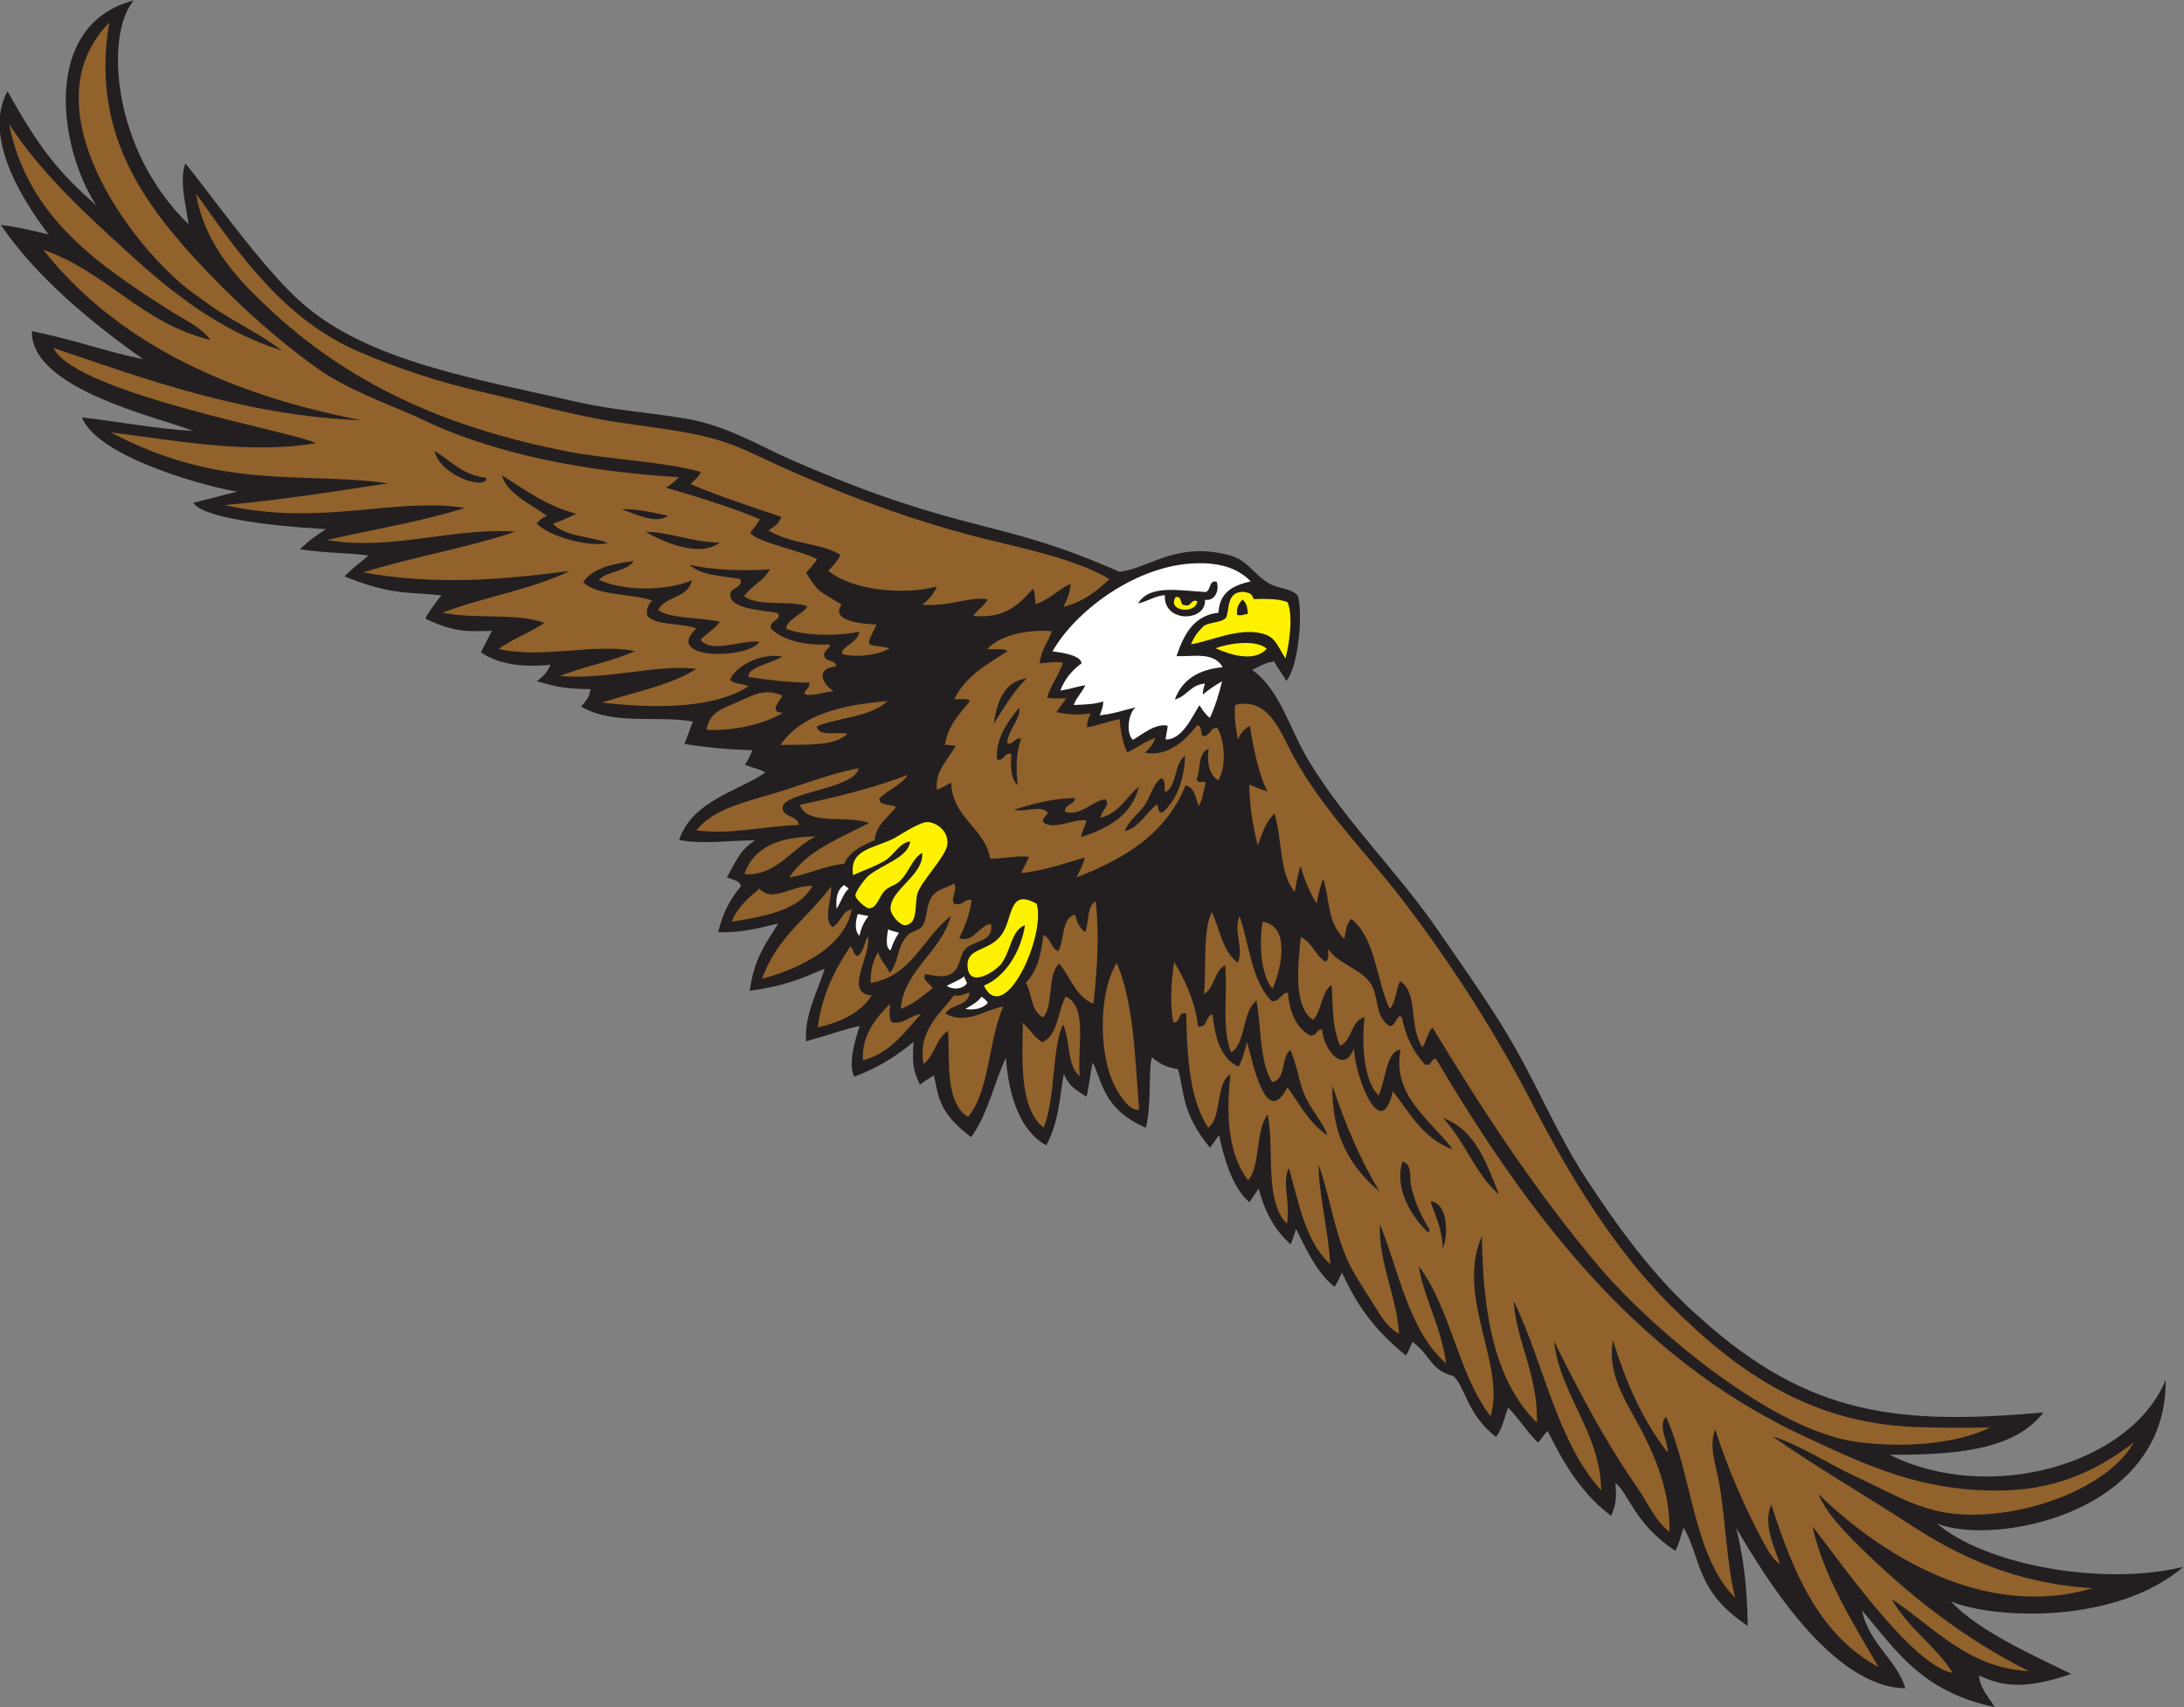
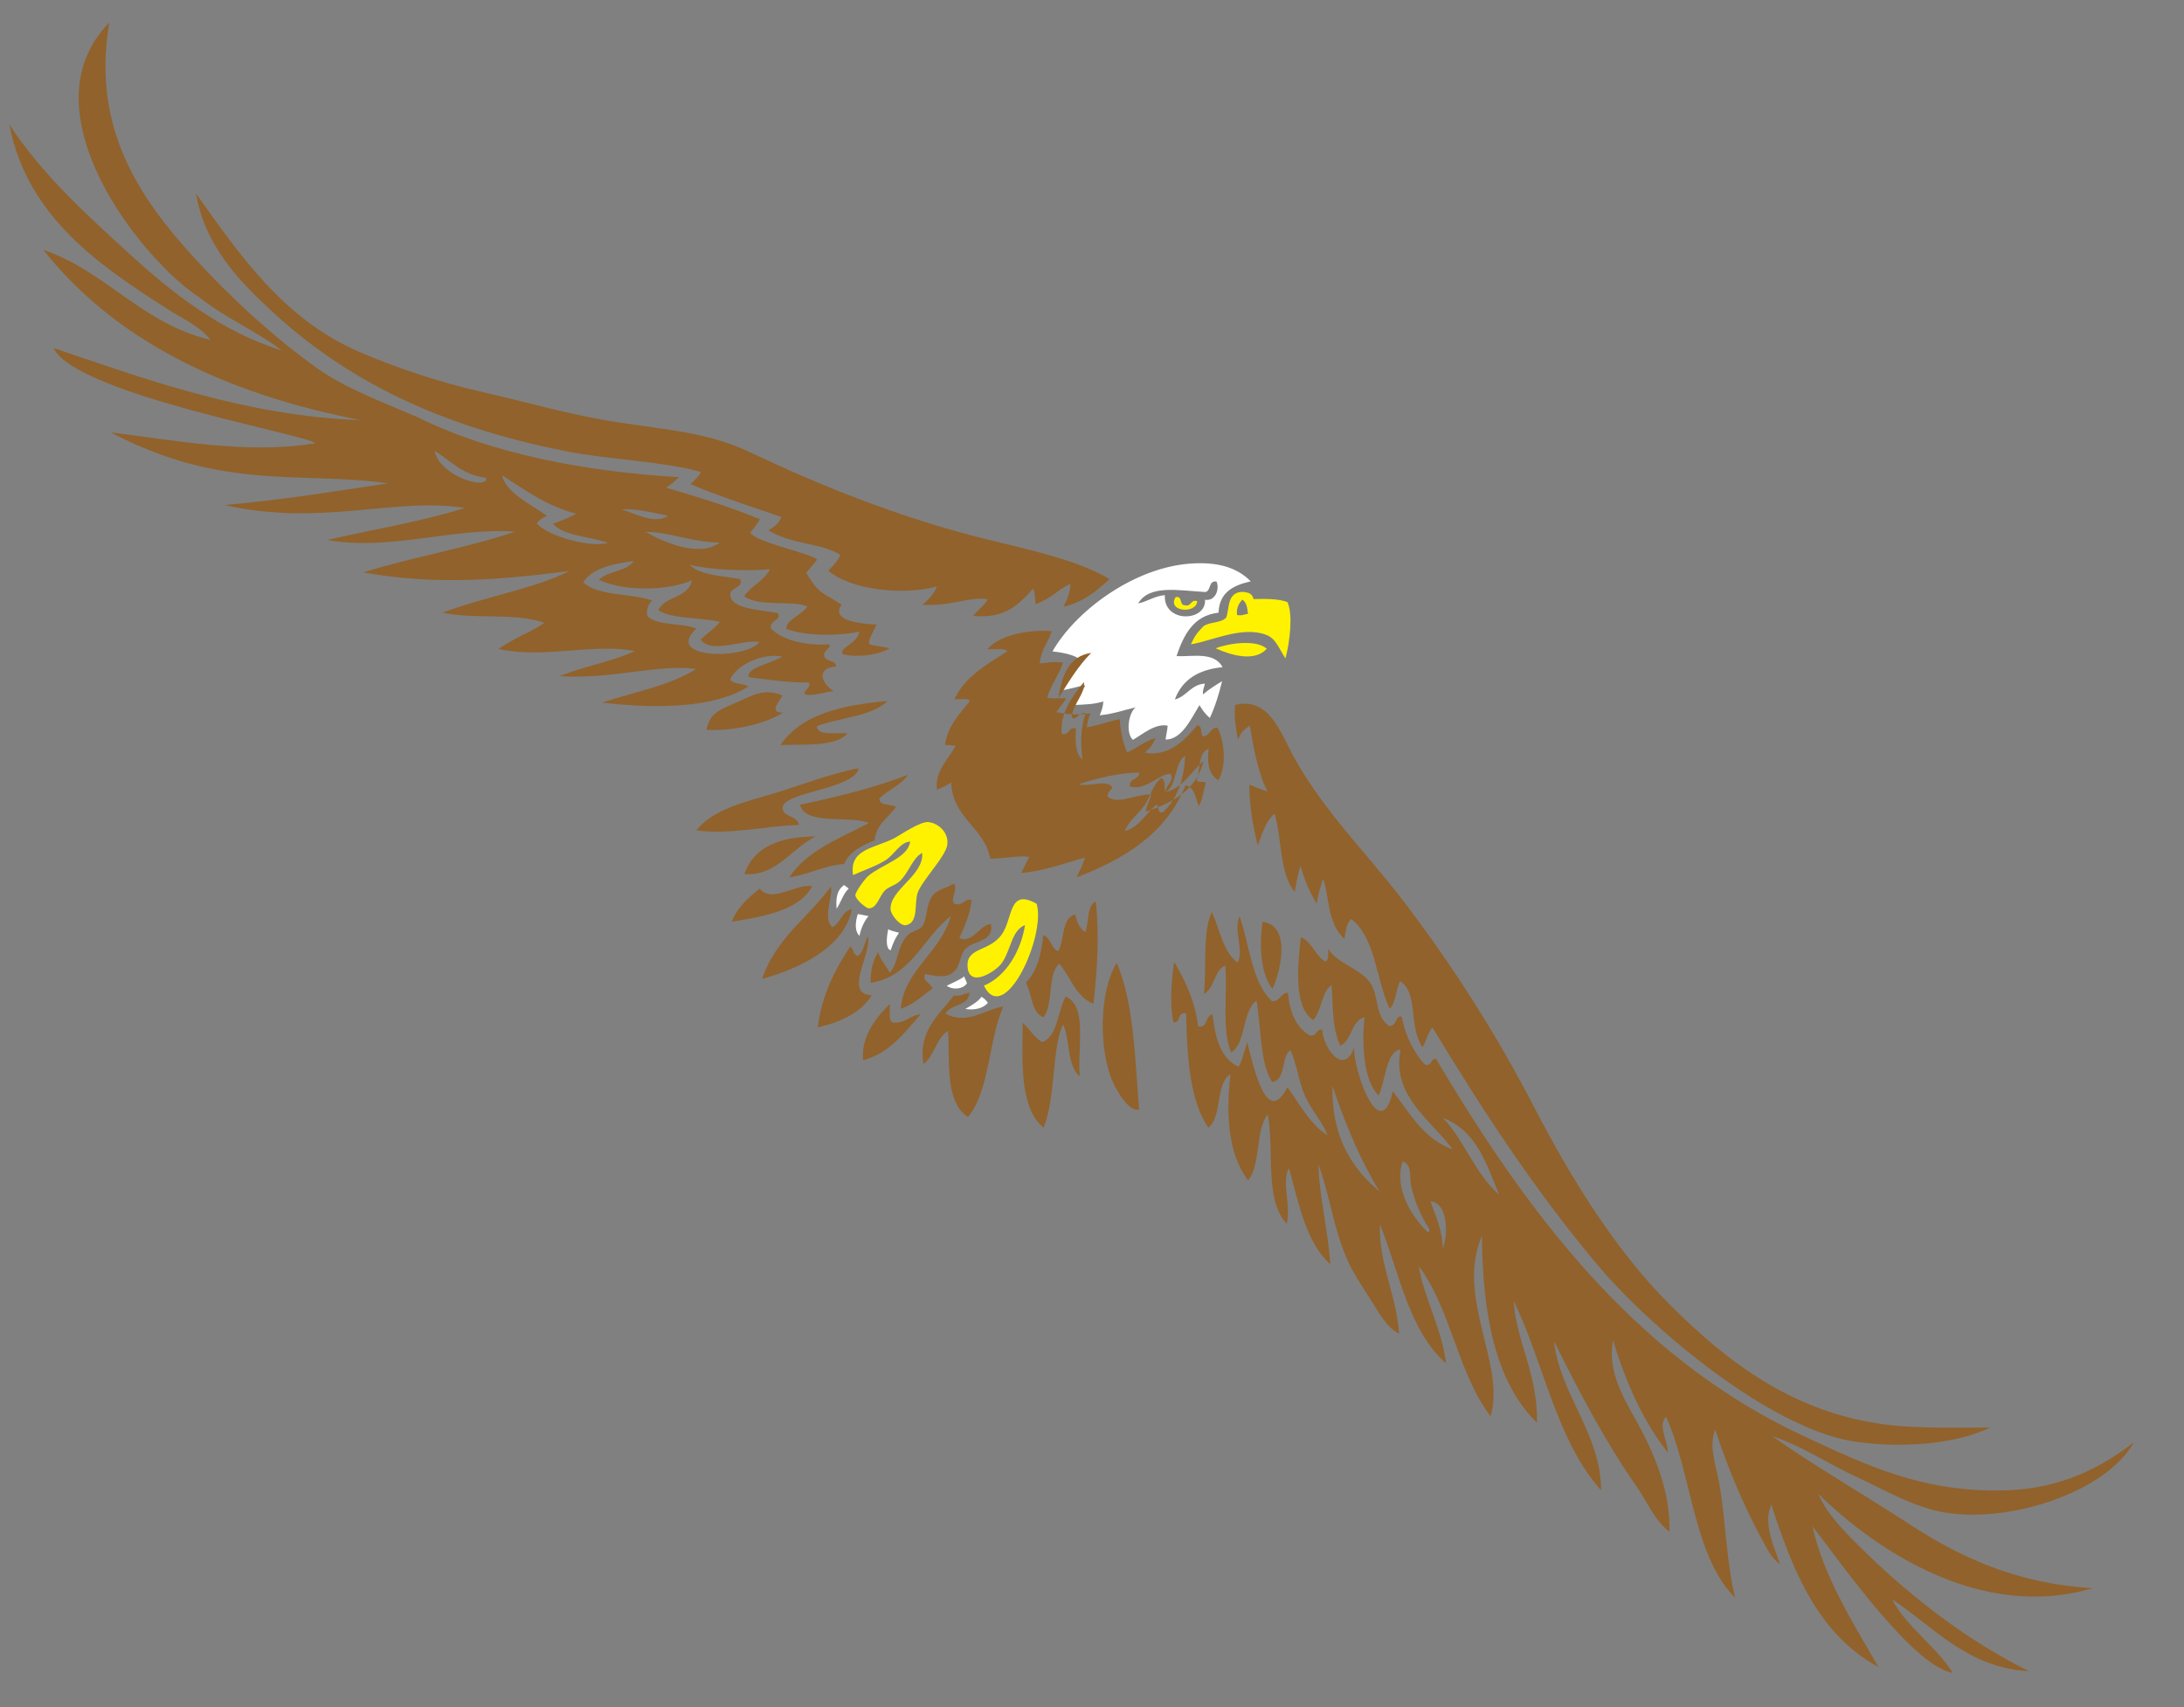
<svg xmlns="http://www.w3.org/2000/svg" viewBox="0 0 768.627 600.8" height="600.8" width="768.627" xml:space="preserve" id="svg2" version="1.1">
  <rect x="0" y="0" width="768.627" height="600.8" fill="#808080" stroke="none" />
  <defs id="defs6" />
  <g transform="matrix(1.333,0,0,-1.333,0,600.8)" id="g10">
    <g transform="scale(0.1)" id="g12">
-       <path id="path14" style="fill:#231f20;fill-opacity:1;fill-rule:evenodd;stroke:none" d="m 127.996,3888.09 c -38.973,52.75 -182.215,243 -108.191,378.2 83.609,-149.61 132.55,-212.17 234.082,-301.02 -98.981,151.86 -145.949,476.82 99.39,540.71 -75.879,-87.41 -60.214,-392.64 144.598,-590.97 -6.422,47.76 -25.414,116.86 -8.441,160.38 54.929,-64.59 202.902,-276.6 307.906,-368.49 176.035,-154.04 457.1,-199.6 727.76,-261.29 92.75,-21.14 186.15,-27.08 285.23,-43.64 106.44,-17.78 190.06,-69.61 278.64,-108.96 464.85,-201.84 535.89,-149.56 865.8,-295.22 70,4.79 143.91,76.47 276.38,46.86 62.26,-10.45 72.74,-50.43 119.98,-78.33 22.82,-13.49 62.28,-12.66 76.42,-33.95 13.25,-64.77 -3.14,-190.99 -31.35,-223.12 -9.44,17.04 -23.5,34.9 -32.39,51.67 -23.53,-3.03 -39.68,-14 -58.24,-22.38 73.07,-51.15 98.23,-153.2 146.81,-235.09 95,-160.18 238.64,-298.61 343.47,-451.59 74.21,-108.31 146.94,-208.52 209.16,-319.42 62.72,-111.83 113.2,-231.74 183.83,-338.96 82.98,-125.98 176.85,-257.54 297.62,-363.79 290.61,-262.698 528.89,-285.061 908.46,-251.78 -76.71,-100.41 -235.51,-112.246 -405.88,-111.601 262.7,-131.504 637.44,-25.782 728.83,197.695 3.7,-358.75 -462.48,-439.707 -604.57,-378.652 126.05,-109.317 437.91,-167.559 651.37,-114.922 -179.1,-153.242 -500.6,-138.047 -614.13,-91.407 73.79,-77.714 205.31,-136.328 317.7,-191.425 C 5347.58,46.172 5288.31,53.867 5225.07,83.574 5225.68,59.082 5239.9,38.359 5266.97,0 c -195.23,40.547 -262.06,151.973 -350.95,255.156 18.03,-87.324 94.23,-133.242 114.33,-205.508 -190.8,3.262 -364.95,283.633 -446.21,423.047 17.07,-72.695 28.22,-141.191 30.32,-258.222 -139.78,92.246 -121.77,178.75 -169.62,259.433 -8.6,-27.734 -9.9,-35.859 -21.2,-61.328 -108.94,70.527 -126,157.188 -158.76,178.828 4.04,-38.554 0.87,-59.863 -11.4,-86.328 -97.28,72.969 -143.55,179.336 -167.78,224.277 -10.81,-10.957 -13.28,-18.945 -25.61,-31.054 -33.18,34.414 -53.35,68.437 -78.61,92.402 -9.92,-27.305 -13.46,-51.406 -31.23,-77.48 -76.89,57.343 -83.84,137.832 -113.14,160.84 -61.5,16.66 -55.88,49.804 -107.23,90.156 -8.3,-12.676 -10.36,-25.996 -18.12,-35.938 -109.25,88.889 -142.03,164.939 -168.92,218.829 -6.97,-15.12 -12,-26.35 -19.32,-37.23 -49.35,36.21 -85.3,121.88 -101.74,152.33 -3.38,-8.46 -4.7,-16.58 -14.1,-40.47 -47.11,41.62 -71.32,95.62 -84.53,147.28 -10.38,-14.8 -16.55,-24.41 -24.42,-36.07 -48.93,41.33 -69.52,128.69 -80.21,177.44 -10.05,-13.55 -15.94,-23.16 -23.96,-33.22 -77.89,93.22 -67.42,154.2 -84.81,207.34 -29.93,3.87 -51.02,15.9 -68.49,31.31 -9.95,-36.5 -0.17,-121.64 -16.06,-186.02 -114.52,48.91 -115.03,125.45 -140.23,171.47 -4.35,-14.32 -9.54,-62.31 -16.3,-89.53 -49.43,28.14 -51.07,43.47 -59.86,59.88 -9.53,-43.87 -11.61,-126.97 -46.68,-188.38 -92.91,51.6 -103.48,194.53 -106.17,230.84 -28.01,-54.59 -47.02,-148.45 -92.01,-209.12 -84.11,62.97 -85.55,103.79 -98.27,163.07 -15.07,-9.26 -25.72,-15.84 -36.91,-25.02 -20.34,45.19 -19.57,56.74 -17.12,113.14 -38.78,-32.22 -85.48,-65.02 -156.35,-91.85 -17.32,36.44 3.71,101.56 14.52,134.14 -46.09,-9.92 -75.07,-22.19 -141.62,-40.51 -4.98,70.41 32.34,136.29 49.01,191.56 -64.75,-27.28 -102.45,-44.53 -197.57,-58.32 10.33,81.97 40.47,122.95 75.06,177.74 -52.8,-11.78 -90.56,-24.75 -158.59,-22.89 11.77,50.68 31.62,87.24 59.86,120.91 -1.76,15.49 -19.37,16.12 -36.85,23.85 27.17,47.83 34.4,71.17 74.26,97.68 -62.93,0.44 -136.49,-11.63 -200.53,1.04 35.88,105.13 159.32,129.62 227.84,178.25 -14.65,9.14 -28.64,10.27 -54.01,20.21 11.27,17.1 15.51,27.32 19.36,38.48 -59.9,1.53 -119.24,7.07 -179.22,16.52 7.2,16.38 15.74,42.01 22.26,59.12 -91.22,16.89 -209.63,-10.83 -294.92,39.5 16.51,19.81 20.84,24.14 25.16,45.83 -58.57,1.75 -79.79,2.52 -142.13,21.27 19.82,14 29.4,27.13 36.2,43.29 -59.31,-6.16 -132.04,-3.03 -183.96,32.96 8.5,14.99 15.13,29.01 29.07,56.5 -55.81,-0.25 -91.24,-7.85 -175.48,32.18 6.66,16.15 26.57,40.76 41.97,61.55 -86.86,10.31 -128.25,-1.23 -255.463,50.11 24.461,24.91 42.832,37.42 63.282,55.12 -54.086,7.55 -101.868,5.33 -181.125,16.4 30.804,29.13 44.656,37.13 69.023,53.44 -34.695,1.6 -316.066,17.33 -350.812,69.33 64.246,15.49 84.46,22.14 116.878,29.73 -55.253,6.8 -366.492,84.85 -410.582,195.95 99.747,-11.63 191.805,-30.11 293.719,-35.77 -91.742,36 -430.039,110.75 -425.754,263.46 C 217.719,3604.79 266.34,3582.05 377.777,3558.92 243.938,3653.36 99.141,3771.86 1.914,3913.38 47.664,3907.65 89.047,3897.61 127.996,3888.09 v 0" />
      <path id="path16" style="fill:#91622b;fill-opacity:1;fill-rule:evenodd;stroke:none" d="m 5633.73,699.18 c -70.45,-126.953 -316.57,-213.301 -494.78,-186.114 -83.26,12.715 -163.43,60.547 -238.19,95.137 -77.95,36.074 -147.54,83.848 -221.35,106.777 112.03,-79.042 236.39,-150.253 360.07,-230.917 132.99,-86.7 281.23,-157.774 485.33,-170.098 -291.86,-86.445 -568.14,96.894 -724.13,248.848 22.36,-52.129 67.63,-97.969 109.45,-139.395 C 5035.55,299.18 5185.7,179.668 5356.65,94.961 5193.94,103.398 5104,213.516 4995.03,284.941 c 41.04,-76.445 115.24,-122.207 160.63,-194.629 -107.91,18.32 -306.3,306.231 -370.52,387.031 29.94,-134.16 108.45,-257.422 174.39,-371.387 -157.19,84.648 -225.94,251.231 -282.87,428.789 -23.41,-50.078 8.97,-114.844 22.73,-156.601 -20.78,12.168 -34.09,39.824 -46.77,63.261 -45.85,84.707 -90.45,186.895 -124.15,291.621 -17.98,-45.175 2.49,-95.019 10.92,-143.867 17.27,-100.195 18.63,-207.5 41.83,-300.781 -111.72,112.305 -113.81,326.211 -182.63,478.262 -22.83,-23.282 5.63,-65.254 4.61,-94.434 -65.16,83.066 -110.65,184.356 -144.46,296.465 -17.98,-95.469 42.51,-173.086 80.69,-248.965 39.31,-78.105 70.69,-163.906 68.11,-256.68 -39.47,30.235 -57.78,78.203 -85.68,118.008 -81.29,116.016 -151.87,249.434 -218.94,385.371 14.15,-138.379 123.56,-243.242 124.35,-394.062 -117.16,129.629 -151.44,336.074 -230.95,500.586 5.91,-105.078 64.61,-195.43 61.51,-322.012 -109.99,107.324 -143.59,285.432 -145.16,493.222 -70.76,-161.19 63.42,-338.827 22.86,-476.269 -86.04,111.094 -104.94,284.399 -189.84,396.559 12.55,-80.5 60.32,-162.57 72.2,-256.852 -97.85,85.684 -123.12,238.612 -174.55,367.302 -4.55,-100.31 43.41,-186.13 50.5,-288.806 -33.06,16.196 -53.44,55.546 -74.49,88.906 -20.87,33.03 -44.78,67.52 -61.6,104.81 -35.55,78.84 -46.39,168.96 -76.44,252.89 -0.94,-68.54 25.49,-175.06 30.96,-263.48 -64.75,58.44 -82.84,160.14 -109.18,254.16 -20.38,-36.76 5.39,-93.54 -5.6,-147.32 -60.19,63.26 -32.05,193.78 -50.5,288.8 -32.82,-41.27 -18.04,-133.9 -51.71,-174.25 -50.46,66.38 -59.62,164.2 -46.71,280.45 -40.56,-24.38 -21.23,-113.42 -58.64,-141.22 -48.88,73.15 -55.84,185.16 -58.21,301.41 -24.14,6.15 -13.15,-25.59 -33.67,-23.32 -10.1,44.55 -5.46,110.45 1.98,159.77 28.77,-49.67 54.81,-101.86 63.18,-170.43 26.89,-4.89 18.12,28.73 38.08,31.32 6.89,-60.74 20.5,-115.23 68.52,-137.85 11.28,17.68 15.4,43.03 22.96,64.71 14.76,-54.12 50.04,-230.74 106.14,-118.79 32.88,-44.55 58.04,-96.25 105.82,-126.97 -11.01,32.56 -39.18,61.62 -57.65,100.54 -18.74,39.52 -21.48,84.13 -40.34,124.48 -25.46,-17.97 -10.53,-79.51 -48.29,-84.22 -32.99,53.67 -28.18,142.34 -41.02,214.67 -38.51,-28.01 -26.65,-110.41 -66.68,-136.8 -25.66,57.79 -9.39,154.47 -15.83,230.12 -29.54,-13.58 -28.14,-60.53 -56.16,-75.75 6.85,72.15 -4.19,163.58 20.53,216.45 21.71,-45.7 28.7,-105.04 68.68,-133.77 16.71,39.04 -12.33,82.81 4.67,122.75 26.72,-76.54 31.58,-173.39 85.72,-224.57 21.57,-0.54 22.55,21.12 41.85,23.01 4.55,-51.05 20.81,-91.27 57.19,-112.83 19.96,-4.47 16.24,16.56 33.36,15.14 2.8,-49.59 56.75,-123.23 84.23,-48.3 -0.96,-64.32 70.07,-259.09 102.2,-114.54 45.42,-57.92 80.42,-125.52 158.09,-153.55 -54.85,75.57 -161.69,140.41 -137.51,263.42 -38.06,-3.3 -39.53,-82.07 -57.88,-120.74 -42.25,39.78 -44.29,145.58 -37.23,206.32 -36.16,-9.27 -32.62,-61.36 -64.35,-75.43 -21.4,49.5 -18.56,97.99 -22.57,160.71 -27.22,-18.91 -26.17,-68.34 -48.6,-92.4 -52.22,31.99 -41.01,143.43 -32.67,218.43 29.85,-13.12 37.42,-46.91 63.14,-63.86 12.76,0.43 7.69,20.11 9.43,32.42 25.05,-39.61 84.99,-50.94 111.33,-90.3 23.02,-34.43 10.45,-85.82 48.99,-112.52 20.19,-2.98 18.86,34.01 33.68,23.33 9.91,-51.37 30.94,-92.41 60.8,-125.28 19.76,-5.7 14.36,15.74 29.27,15.28 230.52,-388.25 515.73,-784.634 970.31,-995.923 160.84,-74.766 315.94,-151.914 539.63,-143.477 138.46,5.215 244.55,57.891 332.68,126.7 z m -1823.97,856.25 c 57.17,-60.18 84.84,-147.72 148.03,-202.34 -33.38,82.24 -60.75,170.05 -148.03,202.34 z m -32.97,-220.06 c 13.01,-39.26 31.26,-73.67 32.17,-124.16 15.51,34.49 13.93,120.55 -32.17,124.16 z m -2.81,-73.65 c -20.35,30.57 -39.27,71.7 -48.84,116.6 -4.32,20.33 4.38,54.08 -22.21,62.32 -23.16,-73.2 25.57,-147.09 66.65,-186.95 3.23,0.76 4.89,3.24 4.4,8.03 z m -256.08,378.59 c -2.77,-134.18 50,-216.87 124.62,-279.33 -51.45,83.94 -90.96,178.92 -124.62,279.33 v 0" />
      <path id="path18" style="fill:#91622b;fill-opacity:1;fill-rule:evenodd;stroke:none" d="m 5254.07,738.203 c -92.29,-45.976 -246.06,-55.937 -370.19,-35.098 -217.15,40.782 -514.02,288.711 -654.96,451.135 -176.75,208.44 -316.4,424.96 -446.98,639.96 -12.21,-11.99 -16.09,-36.6 -26.57,-52.27 -37.77,58.91 -9.48,143.87 -58.94,174.38 -10.01,-16.93 -10.82,-56.49 -27.36,-72.74 -36.22,76.98 -36.8,187 -101.62,237.47 -14.24,-15.98 -12.72,-26.72 -18.4,-52.58 -46.25,43.1 -38.89,113.02 -55.46,157.85 -5.36,-9.88 -14.85,-45.67 -17.07,-65.51 -25.47,42.48 -33.49,69.71 -43.07,100.59 -6.74,-21.92 -12.13,-50.2 -14.93,-69.1 -41.16,47.38 -33.04,140.46 -53.61,206.94 -23.1,-21.1 -31.73,-50.66 -44.19,-84.38 -12.35,49.09 -21.4,101.25 -22.58,160.69 13.79,-4.88 24.65,-10.53 48.49,-18.24 -20.92,37.22 -37.71,112.44 -46.66,173.91 -15.95,-9.26 -25.41,-20.16 -31.7,-37.21 -4.34,26.23 -10.88,58.29 -7.2,91.97 90.43,22.41 120.6,-75.64 154.62,-137.03 80.97,-146.06 193.53,-255.01 288.83,-379.84 133.38,-174.69 248.23,-356.35 344.14,-541.78 94.36,-182.38 212.93,-378.41 361.14,-526.01 150.67,-150.06 329.43,-290.04 586.29,-317.404 72.95,-7.754 178.14,-6.426 257.98,-5.703 v 0" />
      <path id="path20" style="fill:#91622b;fill-opacity:1;fill-rule:evenodd;stroke:none" d="m 3359.61,1896.33 c -30.81,37.34 -35.7,115.02 -26.06,177.22 74.31,-10.56 49.76,-124.27 26.06,-177.22 v 0" />
      <path id="path22" style="fill:#fff200;fill-opacity:1;fill-rule:evenodd;stroke:none" d="m 3393.89,2768.75 c -19.29,29.34 -24.97,52.56 -52,62.67 -63.73,23.85 -148.46,-18.6 -197.68,-25.27 9.55,20.88 16.17,30.27 32.9,47.4 15.37,12.05 47.06,8.16 59.94,22.84 9.66,19.66 -0.21,70.86 47.67,67.86 14.42,-2.32 21.24,-5.29 24.94,-18.87 24.25,0.69 67.61,1.79 89.66,-8.25 14.56,-33.42 6.27,-103.52 -5.43,-148.38 z m -114.05,155.2 c -8.15,-9.67 -16,-19.66 -13.83,-40.46 13.19,-2.88 19.13,2.06 28.79,3 -1.51,15.71 -3.62,30.85 -14.96,37.46 v 0" />
      <path id="path24" style="fill:#fff200;fill-opacity:1;fill-rule:evenodd;stroke:none" d="m 3344.59,2794.43 c -32.03,-36.16 -95.19,-16.92 -135.21,1.05 31.27,12.43 105.43,24.75 135.21,-1.05 v 0" />
      <path id="path26" style="fill:#ffffff;fill-opacity:1;fill-rule:evenodd;stroke:none" d="m 3302.17,2972.28 c -44.38,-10.34 -82.68,-27.24 -85.12,-82.83 -65.73,-7.17 -91.46,-57.52 -110.92,-114.63 41.16,-2.07 99.05,12.9 121.85,-29.23 -62.96,-5.91 -106.83,-32.42 -126.2,-85.36 31.72,8.37 42.22,39.65 79.46,42.06 -1.66,-9.56 -6.22,-15.12 -5.18,-28.5 19.38,15.64 26.39,19.91 50.51,34.97 -8.5,-34.85 -18.65,-67.92 -32.38,-97.13 -14.11,11.81 -21,23.56 -27.4,33.83 -22.17,-35.98 -46.68,-91.3 -89.52,-90.86 1.95,15.74 4.81,23.22 5.5,36.68 -32.78,6.36 -65.69,-22.41 -91.6,-37.5 -19.96,17.98 -11.37,72.62 7.37,85.79 -32.48,-7.19 -54.85,-16.63 -95.06,-20.98 5.88,14.67 8.59,22.89 9.58,36.52 -24.19,-7.27 -45.15,-8 -78.22,-9.32 7.21,20.62 22.07,33 30.67,52.12 -19.36,-2.5 -35.61,-9.5 -66.11,-13.88 14.13,36.26 36.36,57.26 56.01,71.63 -0.62,18.88 -42.97,28.14 -76.66,31.61 58.14,103.03 211.48,221.51 365.37,232 70.81,4.83 122.21,-10.32 158.05,-46.99 z m -120.71,-48.69 c 27.37,-4.31 38.95,27.52 30.52,48.02 -22.03,3.89 -13.85,-24.81 -29.73,-27.56 -73.27,4.44 -147.71,19.66 -177.37,-30.14 25.39,5.26 42.44,19.51 70.5,21.91 -3.88,-74.57 109.95,-70.59 106.08,-12.23 v 0" />
-       <path id="path28" style="fill:#91622b;fill-opacity:1;fill-rule:evenodd;stroke:none" d="m 3216.61,2446.84 c -22.87,14.35 -30.8,42.53 -25.54,82.94 -28.18,-7.92 -21.15,-53.86 -31.75,-80.76 6.04,-13.75 15.32,0 24.24,-9.12 -6.77,-19.67 -8.03,-45.29 -18.7,-60.76 -8.82,20.78 -9.7,48.92 -34.81,54.6 -51.69,-128.84 -162.04,-194.38 -287.94,-243.13 7.66,15.87 14.59,27.22 22.49,52.42 -40.3,-10.74 -109.75,-36.17 -168.8,-40.82 5.31,10.43 12.75,24.7 21.32,42.33 -25.32,5.21 -68.52,-5.01 -102.63,-4.29 -15.95,83.91 -99.37,105.31 -103.02,200.63 -13.25,-7.34 -23.01,-12.64 -37.61,-19.06 -7.28,48.69 31.21,81.99 49.53,116.97 -7.43,-1.14 -19.25,2.71 -28.65,1.09 8.01,53.83 39.67,82.17 65.9,116.34 -5.31,9.55 -28.42,2.61 -40.76,5.65 29.7,60.26 86.21,91.59 140.03,125.82 -9.32,9.79 -36.68,2.87 -53.05,6.12 33.92,37.41 109.64,51.89 169.82,46.82 -8.26,-29.44 -27.11,-44.24 -31.78,-85.01 22.24,1.25 37.85,6.02 61.41,1.91 -9.32,-31.14 -33.02,-60.71 -41.92,-92.28 16.34,-3.95 31.47,-0.31 50.61,-2.32 -8.54,-12.09 -17.43,-23.79 -25.96,-35.89 34.32,-7.7 62.84,-7.46 90.04,-3.42 -4.84,-11.86 -7.19,-16.03 -9.58,-36.53 31.18,4.7 56.52,15.68 86.86,21.29 1.89,-32.47 8.33,-63.82 19.47,-87.72 23.03,9.24 40.76,26.47 74.62,38.14 -6.7,-18.37 -15.36,-27.05 -27.78,-39.01 63.49,-11.46 107.53,34.33 138.01,72.62 14.82,-0.73 7.46,-22.02 15.28,-29.27 19.17,0.61 18.58,22.55 37.76,23.16 19.29,-32.25 25.32,-102.34 2.89,-139.46 z m -140.55,-31.54 c -2.91,13.09 2.96,34.33 -10.86,37.3 -23.49,-19.38 -27.28,-49.23 -43.74,-72.1 -16.86,-23.45 -41.58,-40.16 -51.75,-67.7 40.09,10.71 55.36,48.19 84.65,70.54 5.92,-6.35 0.34,-23.37 15.59,-21.08 35.52,32.68 56.14,81.45 58.97,149.4 -29.62,-19.18 -20.29,-80.37 -52.86,-96.36 z m -170.59,-67.28 c 1.35,18.6 25.39,30.08 14.15,48.64 -29.04,1.05 -66.99,-46.62 -107.8,-32.78 -0.84,22.21 24.33,16.37 25.95,35.9 -50.41,0.96 -113.52,-14.99 -161,-30.76 30.97,-7.21 71.1,14.12 89.88,-7.52 -3.97,-8.5 -12.92,-11.62 -13.21,-24.09 25.47,-25.12 84.82,9.92 114.9,3.83 -3.34,-16.28 -11.79,-27.04 -13.99,-44.55 70.04,23.81 132.95,55.34 152.61,133.54 -33.81,-27.42 -52.94,-70.68 -101.49,-82.21 z m -281.53,248.42 c 26.49,42.43 52.29,85.59 86.53,119.66 -58.18,-8.23 -77.73,-58.14 -86.53,-119.66 z m 34.97,-50.52 c 3.19,36.37 36.59,62.72 32.23,93.04 -27.92,-34 -64.28,-80.88 -58.5,-137.12 21.29,-4.5 16.17,19.48 37.46,14.97 -2.26,-34.99 -1.39,-67.08 17.34,-82.63 -4.75,32.89 -6.67,82.53 8.77,122.62 -19.19,4.28 -24.75,-21.3 -37.3,-10.88 v 0" />
+       <path id="path28" style="fill:#91622b;fill-opacity:1;fill-rule:evenodd;stroke:none" d="m 3216.61,2446.84 c -22.87,14.35 -30.8,42.53 -25.54,82.94 -28.18,-7.92 -21.15,-53.86 -31.75,-80.76 6.04,-13.75 15.32,0 24.24,-9.12 -6.77,-19.67 -8.03,-45.29 -18.7,-60.76 -8.82,20.78 -9.7,48.92 -34.81,54.6 -51.69,-128.84 -162.04,-194.38 -287.94,-243.13 7.66,15.87 14.59,27.22 22.49,52.42 -40.3,-10.74 -109.75,-36.17 -168.8,-40.82 5.31,10.43 12.75,24.7 21.32,42.33 -25.32,5.21 -68.52,-5.01 -102.63,-4.29 -15.95,83.91 -99.37,105.31 -103.02,200.63 -13.25,-7.34 -23.01,-12.64 -37.61,-19.06 -7.28,48.69 31.21,81.99 49.53,116.97 -7.43,-1.14 -19.25,2.71 -28.65,1.09 8.01,53.83 39.67,82.17 65.9,116.34 -5.31,9.55 -28.42,2.61 -40.76,5.65 29.7,60.26 86.21,91.59 140.03,125.82 -9.32,9.79 -36.68,2.87 -53.05,6.12 33.92,37.41 109.64,51.89 169.82,46.82 -8.26,-29.44 -27.11,-44.24 -31.78,-85.01 22.24,1.25 37.85,6.02 61.41,1.91 -9.32,-31.14 -33.02,-60.71 -41.92,-92.28 16.34,-3.95 31.47,-0.31 50.61,-2.32 -8.54,-12.09 -17.43,-23.79 -25.96,-35.89 34.32,-7.7 62.84,-7.46 90.04,-3.42 -4.84,-11.86 -7.19,-16.03 -9.58,-36.53 31.18,4.7 56.52,15.68 86.86,21.29 1.89,-32.47 8.33,-63.82 19.47,-87.72 23.03,9.24 40.76,26.47 74.62,38.14 -6.7,-18.37 -15.36,-27.05 -27.78,-39.01 63.49,-11.46 107.53,34.33 138.01,72.62 14.82,-0.73 7.46,-22.02 15.28,-29.27 19.17,0.61 18.58,22.55 37.76,23.16 19.29,-32.25 25.32,-102.34 2.89,-139.46 z m -140.55,-31.54 c -2.91,13.09 2.96,34.33 -10.86,37.3 -23.49,-19.38 -27.28,-49.23 -43.74,-72.1 -16.86,-23.45 -41.58,-40.16 -51.75,-67.7 40.09,10.71 55.36,48.19 84.65,70.54 5.92,-6.35 0.34,-23.37 15.59,-21.08 35.52,32.68 56.14,81.45 58.97,149.4 -29.62,-19.18 -20.29,-80.37 -52.86,-96.36 z c 1.35,18.6 25.39,30.08 14.15,48.64 -29.04,1.05 -66.99,-46.62 -107.8,-32.78 -0.84,22.21 24.33,16.37 25.95,35.9 -50.41,0.96 -113.52,-14.99 -161,-30.76 30.97,-7.21 71.1,14.12 89.88,-7.52 -3.97,-8.5 -12.92,-11.62 -13.21,-24.09 25.47,-25.12 84.82,9.92 114.9,3.83 -3.34,-16.28 -11.79,-27.04 -13.99,-44.55 70.04,23.81 132.95,55.34 152.61,133.54 -33.81,-27.42 -52.94,-70.68 -101.49,-82.21 z m -281.53,248.42 c 26.49,42.43 52.29,85.59 86.53,119.66 -58.18,-8.23 -77.73,-58.14 -86.53,-119.66 z m 34.97,-50.52 c 3.19,36.37 36.59,62.72 32.23,93.04 -27.92,-34 -64.28,-80.88 -58.5,-137.12 21.29,-4.5 16.17,19.48 37.46,14.97 -2.26,-34.99 -1.39,-67.08 17.34,-82.63 -4.75,32.89 -6.67,82.53 8.77,122.62 -19.19,4.28 -24.75,-21.3 -37.3,-10.88 v 0" />
      <path id="path30" style="fill:#fff200;fill-opacity:1;fill-rule:evenodd;stroke:none" d="m 3160.86,2920.28 c -1.34,-35.05 -81,-28.53 -56.98,10.35 19.54,3.65 8.68,-20.88 23.76,-21.38 18.98,-4.87 14.22,15.89 33.22,11.03 v 0" />
      <path id="path32" style="fill:#91622b;fill-opacity:1;fill-rule:evenodd;stroke:none" d="m 3007.31,1577.75 c -25.49,-6.97 -57.43,44.87 -70.85,76.47 -33.91,79.86 -36.52,230.58 11.83,311.01 45.05,-105.62 48.37,-249.96 59.02,-387.48 v 0" />
      <path id="path34" style="fill:#91622b;fill-opacity:1;fill-rule:evenodd;stroke:none" d="m 2886.79,1856.93 c -47.44,19.2 -59.85,70.88 -90.23,105.88 -32.23,-27.69 -14.22,-109.61 -42.28,-141.81 -32.39,14.7 -29.24,62.38 -45.68,91.89 28.16,27.83 40.7,72.54 45.76,125.31 20.87,-6.97 19.52,-34.53 39.35,-42.5 17.71,29.2 7.89,88.09 44.67,96.68 5.1,-18.96 11.55,-36.68 26.94,-46.09 10.17,25.92 3.73,69.78 27.65,80.9 9.71,-85.88 4.03,-184.05 -6.18,-270.26 v 0" />
      <path id="path36" style="fill:#91622b;fill-opacity:1;fill-rule:evenodd;stroke:none" d="m 2929.44,2978.26 c -33.8,-31.69 -70.01,-60.77 -121.63,-73.24 11.15,22.71 16.74,35.9 18.71,60.76 -33.65,-14.81 -48.52,-37.7 -92.21,-53.87 -2.27,20.53 -1.79,29.94 -6.63,41.23 -36.73,-41.32 -75.01,-80.94 -158.47,-71.84 17.09,20.31 29.35,26.96 38.54,43.62 -51.87,7.66 -94.14,-19.14 -172.5,-14.63 14.5,13.12 26.61,22.54 38.54,48.42 -85.51,-23.28 -223.63,-11.2 -286.91,41.38 16.75,18.03 25.94,27.74 31.89,42.08 -51.67,32.4 -124.23,25.61 -190.16,64.62 15.92,10.1 27.17,16.17 34.14,35.59 -78.98,26.83 -166.01,55.08 -239.91,86.62 11.74,12.33 22.85,19.02 27.21,32.12 -94.61,27.45 -244.09,32.61 -354.48,54.47 -296.54,58.72 -552.894,163.59 -772.98,365.46 -93.57,85.79 -180.774,176.7 -205.231,315.18 114.438,-160.78 231.895,-332.44 430.825,-418.02 98.306,-42.29 209.496,-79.86 327.906,-106.73 114.07,-25.89 233.85,-60.81 353.55,-79.03 141.42,-21.53 242.9,-28.29 349.45,-78.86 182.02,-86.39 392.15,-172.13 618.37,-228.44 119.85,-29.84 241.92,-54.51 331.98,-106.89 v 0" />
      <path id="path38" style="fill:#91622b;fill-opacity:1;fill-rule:evenodd;stroke:none" d="m 2850.84,1665.68 c -34.48,27.27 -24.9,95.36 -43.98,136.92 -29.77,-58.6 -19.31,-193.05 -51.36,-272.64 -64.14,49.43 -56.71,178.54 -55.04,276.68 17.76,-16.43 29.68,-38.3 51.34,-51.13 41.91,17.22 40,81.79 61.97,120.6 58.93,-26.99 29.82,-135.54 37.07,-210.43 v 0" />
      <path id="path40" style="fill:#fff200;fill-opacity:1;fill-rule:evenodd;stroke:none" d="m 2597.63,1904.82 c 60.12,24.73 98.78,94.93 108.54,159.81 -35.96,-13.87 -36.33,-64.45 -61.18,-100.14 -14.49,-20.8 -87.03,-69.06 -90.51,-8.85 -2.91,50.57 55.7,38.15 89.22,82.68 31.54,41.86 17.46,125.86 93.3,82.52 25.11,-85.14 -85.58,-325.7 -139.37,-216.02 v 0" />
      <path id="path42" style="fill:#91622b;fill-opacity:1;fill-rule:evenodd;stroke:none" d="m 2648.82,1849.59 c -39.08,-88.5 -35.78,-222.7 -93.06,-291.52 -62.87,38.61 -47.42,156.77 -52.83,227.4 -31.12,-18.99 -36.08,-66.15 -64.82,-87.7 -15.11,88.77 44.67,133.58 80.68,181.35 19,-3.44 26.53,5.47 41.24,6.62 -4.13,-36.72 -50.05,-28.34 -63.56,-54.94 56.04,-30.88 105.62,11.95 152.35,18.79 v 0" />
      <path id="path44" style="fill:#91622b;fill-opacity:1;fill-rule:evenodd;stroke:none" d="m 2616.14,2068.07 c 9.38,-49.24 -46.76,-42.89 -68.13,-67.09 -16.17,-18.34 -11.8,-56.96 -43.57,-68.03 -18.84,-6.56 -36.4,-1.93 -61.38,2.32 -9.97,-17.5 13.37,-23.14 19.06,-37.59 -26.41,-19.79 -50.28,-42.29 -84.03,-54.18 8.85,102.73 105.22,147.71 132.27,244.96 -73.25,-55.88 -102.83,-158.87 -211.64,-176.37 -1.01,35.2 7.19,60.43 19.48,81.23 6.82,-21.33 21.2,-35.64 30.74,-54.45 24.73,26.44 17.63,69.18 48.89,100.6 10,10.04 29.61,10.61 37.77,23.15 14.19,21.74 7.95,58.12 27.68,80.92 15.61,18.04 32.32,16.58 54.45,30.72 13.89,-14.14 -10.91,-39.61 2.07,-53.36 24.22,-6.25 24.38,13.44 45.47,10.56 -4.65,-40.41 -18.74,-70.68 -32.53,-101.23 36.95,-14.25 50.87,33.13 83.4,37.84 v 0" />
      <path id="path46" style="fill:#ffffff;fill-opacity:1;fill-rule:evenodd;stroke:none" d="m 2608.2,1859.34 c -11.55,-13.11 -32.07,-20.24 -59.69,-16 17.87,9.73 37.93,22.62 42.05,31.8 4.91,-0.75 13.04,-8.89 17.64,-15.8 v 0" />
      <path id="path48" style="fill:#ffffff;fill-opacity:1;fill-rule:evenodd;stroke:none" d="m 2545.9,1929.43 c -0.16,-4.08 7.03,-14.72 6.88,-18.8 -9.01,-13.72 -34.75,-18.99 -53.36,-6.16 13.56,7.21 34.82,15.22 46.48,24.96 v 0" />
      <path id="path50" style="fill:#fff200;fill-opacity:1;fill-rule:evenodd;stroke:none" d="m 2434.73,2255.28 c -26.82,-14.75 -34.54,-52.08 -60.25,-75.57 -10.96,-10.04 -28.43,-13.77 -37.75,-23.17 -16.01,-16.09 -21.1,-47.61 -42.8,-47.56 -7.41,0.02 -34.84,23.32 -35.59,34.16 -0.6,8.62 24.36,43.31 34.77,51.96 36.25,30.15 104.27,47.33 109.98,90.06 -27.12,-1.27 -41.06,-34.87 -67.5,-50.71 -25.59,-15.33 -56.92,-25.72 -83.41,-37.79 -10.59,70.3 57.7,70.09 110.3,98.24 15.12,8.1 66.26,43.13 87.66,41.76 23.37,-1.51 54.91,-24.32 51,-59.32 -3.45,-30.96 -68.11,-96.03 -78.63,-128.16 -9.04,-27.6 3.55,-80.06 -31.92,-84.84 -13.97,-1.9 -38.87,27.09 -39.38,42.48 -1.7,51.99 88.8,89.47 83.52,148.46 v 0" />
      <path id="path52" style="fill:#91622b;fill-opacity:1;fill-rule:evenodd;stroke:none" d="m 2430.84,1829.2 c -43.43,-48.28 -81.23,-102.68 -152.15,-121.27 -5.76,64.67 36.04,114.3 71.21,148.95 -0.3,-18.74 -4.88,-41.41 6.33,-49.44 34.95,-3.63 45.26,19.32 74.61,21.76 v 0" />
      <path id="path54" style="fill:#91622b;fill-opacity:1;fill-rule:evenodd;stroke:none" d="m 2397.5,2461.6 c -19.01,-27.76 -52.81,-39.57 -76.15,-62.67 0.45,-20.64 30.14,-14.18 44.25,-22.17 -19.74,-28.42 -51.46,-43.9 -56.63,-88.03 -32.64,-14.47 -65.71,-28.5 -80.25,-62.5 -54.91,-4.67 -92.56,-27.95 -144.79,-35.47 47.6,72.17 133.71,102.81 210.38,143.62 -54.78,21.62 -165.28,-8.39 -182.61,47.94 100.09,21.21 197.66,45.17 285.8,79.28 v 0" />
      <path id="path56" style="fill:#ffffff;fill-opacity:1;fill-rule:evenodd;stroke:none" d="m 2373.44,2044.49 c -10.9,-16.4 -16.14,-28.71 -22.01,-46.33 -15.18,4.36 -9.65,40.49 -6.32,55.61 6.75,-3.89 13.19,-5.2 28.33,-9.28 v 0" />
      <path id="path58" style="fill:#91622b;fill-opacity:1;fill-rule:evenodd;stroke:none" d="m 2348.73,2795.43 c -28.95,-17.45 -82.42,-24.97 -123.55,-15.8 -13.01,16.33 42.21,30.5 43.25,59.84 -42.5,-10.34 -138.52,-13.87 -192.34,7.32 -0.95,24.5 41.73,36.78 55.54,59.36 -41.57,17.3 -128.24,-2.4 -167.01,26.84 18.89,27.9 52.32,40.11 68.27,71.17 -61,-5.38 -155.78,-2.46 -212.65,12.19 27.85,-28.15 84.69,-29.43 133.82,-37.88 10.17,-23.1 -25.62,-22.33 -26.12,-39.98 -1.1,-39.56 78.69,-41.13 125.16,-49.85 12.98,-19.29 -21.48,-17.66 -17.94,-40.3 30.58,-32.7 93.48,-45.82 150.03,-42.59 18.84,-2.91 -12,-15.52 -9.27,-28.34 0.89,-18.91 30.76,-10.97 31.64,-29.89 -54.77,-4.5 -38.35,-44.88 -6.58,-65.32 -24.74,-1.7 -42.46,-10.99 -70.04,-9.64 -21.22,5.49 11.66,15.89 5.34,32.59 -58.58,-0.31 -108.39,7.46 -159.29,14.26 -8.06,24.81 62.64,37.13 88.12,54.02 -43.73,10.36 -117.89,-16.68 -137.55,-60.34 8.57,-13.11 34.92,-9.75 48.49,-18.24 -87.6,-56.14 -236.25,-60.36 -386.87,-42.65 90.41,29.1 179.39,45 249.29,88.87 -104.53,13.04 -224.59,-28.34 -361.38,-19.04 72.42,28.3 138.39,38.12 199.23,66.19 -111.12,21.4 -239.38,-21.22 -360.44,5.52 52.01,34.79 84.61,43.16 121.49,69.15 -79.08,27.46 -178.3,8.06 -269.48,26.64 121.06,44.73 238.73,61.99 336.15,110.16 -176.74,-22.98 -351.83,-38.63 -545.227,-3.85 133.637,41.57 274.507,64.5 401.637,107.67 -163.36,11.67 -329.36,-51.81 -496.739,-22.08 149.329,33.64 249.349,49.03 363.869,84.52 -184.15,29.82 -378.299,-50.27 -634.947,7.76 153.828,13.49 290.312,36.07 432.497,57.31 -229.025,32.25 -438.45,-20.72 -732.579,134.43 165.316,-20.29 361.785,-58.46 539.887,-28.74 -14.18,21.81 -633.161,128.97 -691.243,251.7 234.2,-79.15 504.68,-179.7 812.414,-190.73 -365.421,70.65 -652.714,213.71 -839.437,449.96 169.402,-58.84 257.25,-193.27 441.762,-238.11 -27.512,36.01 -70.227,53.93 -107.696,77.86 -182.05,116.28 -375.605,244.03 -423.922,491.54 85.45,-130.61 200.84,-235.65 314.93,-339.85 111.942,-102.21 240.852,-206.01 404.156,-257.17 -64.199,50.26 -146.769,84.19 -216.004,139.36 -151.378,97.01 -468.382,493.11 -238.769,726.29 -48.125,-279.22 81.687,-464.45 222.348,-619.11 94.968,-104.42 213.703,-213.86 328.929,-295.3 74.629,-52.74 172.454,-88.15 265.594,-128.95 193.88,-95.94 444.34,-142.66 686.94,-156.85 -10.55,-10.39 -19.24,-18.67 -34.13,-27.82 83.29,-24.15 172.86,-51.74 248.1,-83.36 -10.99,-17.24 -18.3,-27.38 -25.59,-34.77 9.65,-25.12 158.97,-54.43 176.41,-71.69 -6.98,-10.48 -20.52,-24.12 -28.71,-35.15 33.96,-54.66 34.26,-46.81 93.45,-83.65 -33.18,-46.81 66.58,-51.36 92.26,-52.69 -33.18,-68.26 -27.14,-47.93 34.5,-62.79 z m -498.87,22.8 c 13.65,15.07 39.36,29.97 50.72,47.52 -55.94,11.69 -130.66,7.47 -162.76,30.79 19.03,37.7 79.46,30.71 89.06,78.58 -62.72,-27.42 -176.03,-30.86 -245.86,1.15 23.69,24.14 72.91,20.74 92.06,49.78 -54.41,-8.04 -107.69,-17.3 -133.29,-56.41 38.51,-36.69 125.44,-28.51 182.59,-47.93 -9.31,-8.41 -16.35,-19.27 -13.83,-40.46 25.75,-27.46 91.64,-17.72 129.87,-33.62 -88.66,-82.38 134.72,-82.22 166.7,-35.03 -48.36,6.09 -126.62,-32.47 -155.26,5.63 z m -145.18,284.48 c 45.3,-26 142.4,-69.33 195.66,-27.93 -72.27,0.16 -136.26,29 -195.66,27.93 z m -63.3,59.79 c 33.9,-10.88 89.45,-41.26 122.31,-16.95 -35.81,7.65 -89.51,19.67 -122.31,16.95 z m -181.77,-38.17 c 19.78,6.79 38.44,14.66 62.47,26.31 -79.89,20.72 -136.18,63.32 -196.95,101.76 11.26,-46.36 75.9,-76.9 118.89,-106.99 -9.25,-4.46 -18,-8.8 -27.06,-20.24 32.77,-35.92 144.17,-64.24 188.26,-51.46 -47.56,17.78 -115.08,17.07 -145.61,50.62 z m -312.36,192.21 c 14.01,-66.57 140.13,-105.27 136.64,-70.77 -63.75,6.72 -92.97,45.44 -136.64,70.77 v 0" />
      <path id="path60" style="fill:#91622b;fill-opacity:1;fill-rule:evenodd;stroke:none" d="m 2343.43,2656.29 c -44.07,-41.93 -126.13,-42.83 -186.95,-66.66 3.49,-28.34 52.93,-14.11 81.22,-19.49 -35.57,-35.46 -111.49,-27.39 -177.38,-30.13 55.19,81.03 162.37,105.97 283.11,116.28 v 0" />
      <path id="path62" style="fill:#91622b;fill-opacity:1;fill-rule:evenodd;stroke:none" d="m 2301.58,1879.2 c -30.03,-47.11 -82.15,-70.41 -142.56,-84.73 11.49,89.81 46.72,154.07 86,213.93 8.81,-6.31 7.27,-22.21 19.53,-25.33 15.75,9.98 17.38,35.21 26.58,52.26 11.56,-47.34 -65.61,-151.72 10.45,-156.13 v 0" />
      <path id="path64" style="fill:#ffffff;fill-opacity:1;fill-rule:evenodd;stroke:none" d="m 2293.15,2088.54 c -12.76,-14.4 -20.62,-35.43 -24.03,-52.29 -14.56,14.26 -9.64,41.11 -4.46,57.46 8.75,-0.96 14.88,-2.99 28.49,-5.17 v 0" />
      <path id="path66" style="fill:#91622b;fill-opacity:1;fill-rule:evenodd;stroke:none" d="m 2267.02,2478.86 c -9.79,-54.9 -197.07,-62.27 -200.65,-103.02 -2.34,-26.81 37.18,-19.75 43.3,-46.72 -89.87,-2.52 -180.56,-26.57 -271.03,-14.29 42.54,54.24 122.77,73.41 196.25,95.01 77.19,22.68 153.45,54.2 232.13,69.02 v 0" />
      <path id="path68" style="fill:#91622b;fill-opacity:1;fill-rule:evenodd;stroke:none" d="m 2248.77,2106.62 c -18.18,-101.52 -143.9,-159.26 -236.51,-183.65 36.25,107.19 121.47,161.5 181.38,243.12 5.67,-23.39 -22.49,-85.13 4.15,-106.71 21.94,10.39 24.16,42.08 50.98,47.24 v 0" />
      <path id="path70" style="fill:#ffffff;fill-opacity:1;fill-rule:evenodd;stroke:none" d="m 2228.55,2170.49 c 2.61,-2.58 10.73,-7.13 12.06,-9.86 -13.5,-11.1 -20.47,-35.73 -31.85,-52.92 -1.55,23.36 -1.69,47.25 19.79,62.78 v 0" />
      <path id="path72" style="fill:#91622b;fill-opacity:1;fill-rule:evenodd;stroke:none" d="m 2153.62,2298.75 c -63.11,-30.17 -103.97,-106.13 -188.22,-99.39 25.14,73.69 95.46,98.64 188.22,99.39 v 0" />
      <path id="path74" style="fill:#91622b;fill-opacity:1;fill-rule:evenodd;stroke:none" d="m 2144.54,2167.95 c -34.64,-67.81 -139.82,-81.91 -212.61,-94.38 14.95,39.26 44.45,62.84 72.99,87.41 35.22,-39.09 88.23,10.99 139.62,6.97 v 0" />
      <path id="path76" style="fill:#91622b;fill-opacity:1;fill-rule:evenodd;stroke:none" d="m 2067.69,2625.8 c -50.17,-31.44 -133.12,-49.03 -202.56,-45.59 9.03,46.31 36.45,53.16 84.81,74.65 38.76,17.23 68.67,35.67 115.36,16.1 0.23,-7.24 -41.37,-46.99 2.39,-45.16 v 0" />
    </g>
  </g>
</svg>